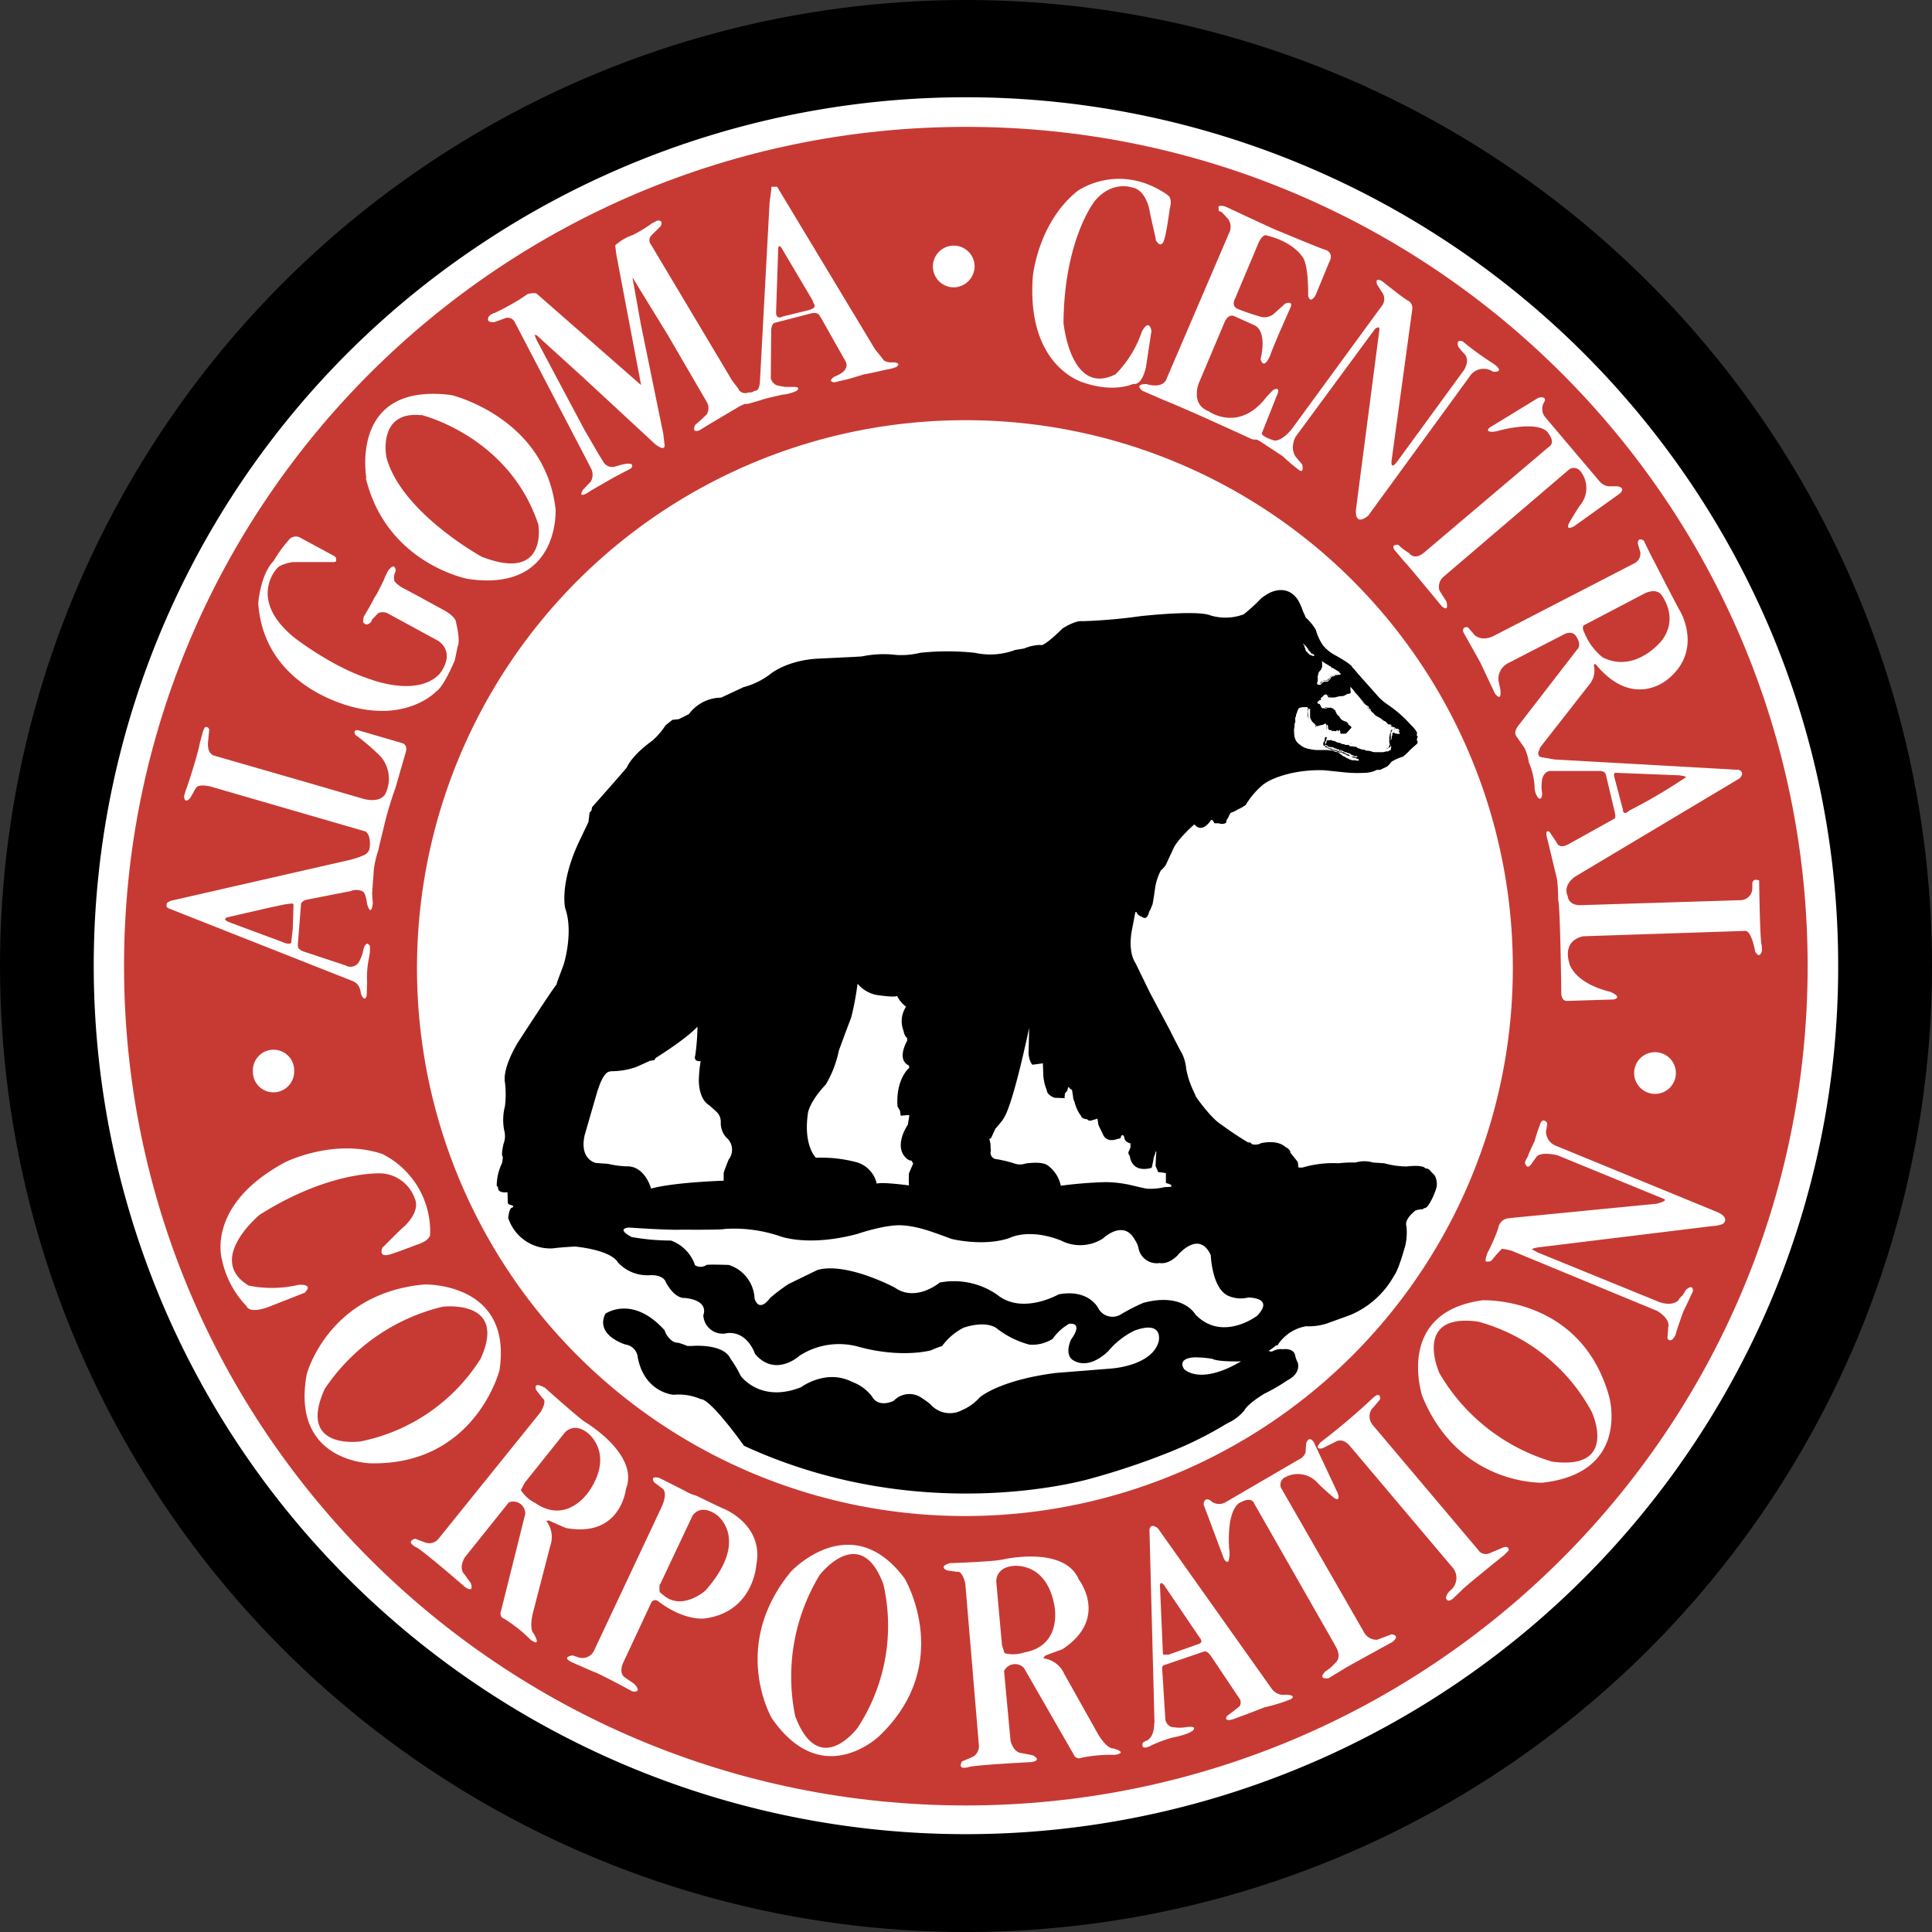
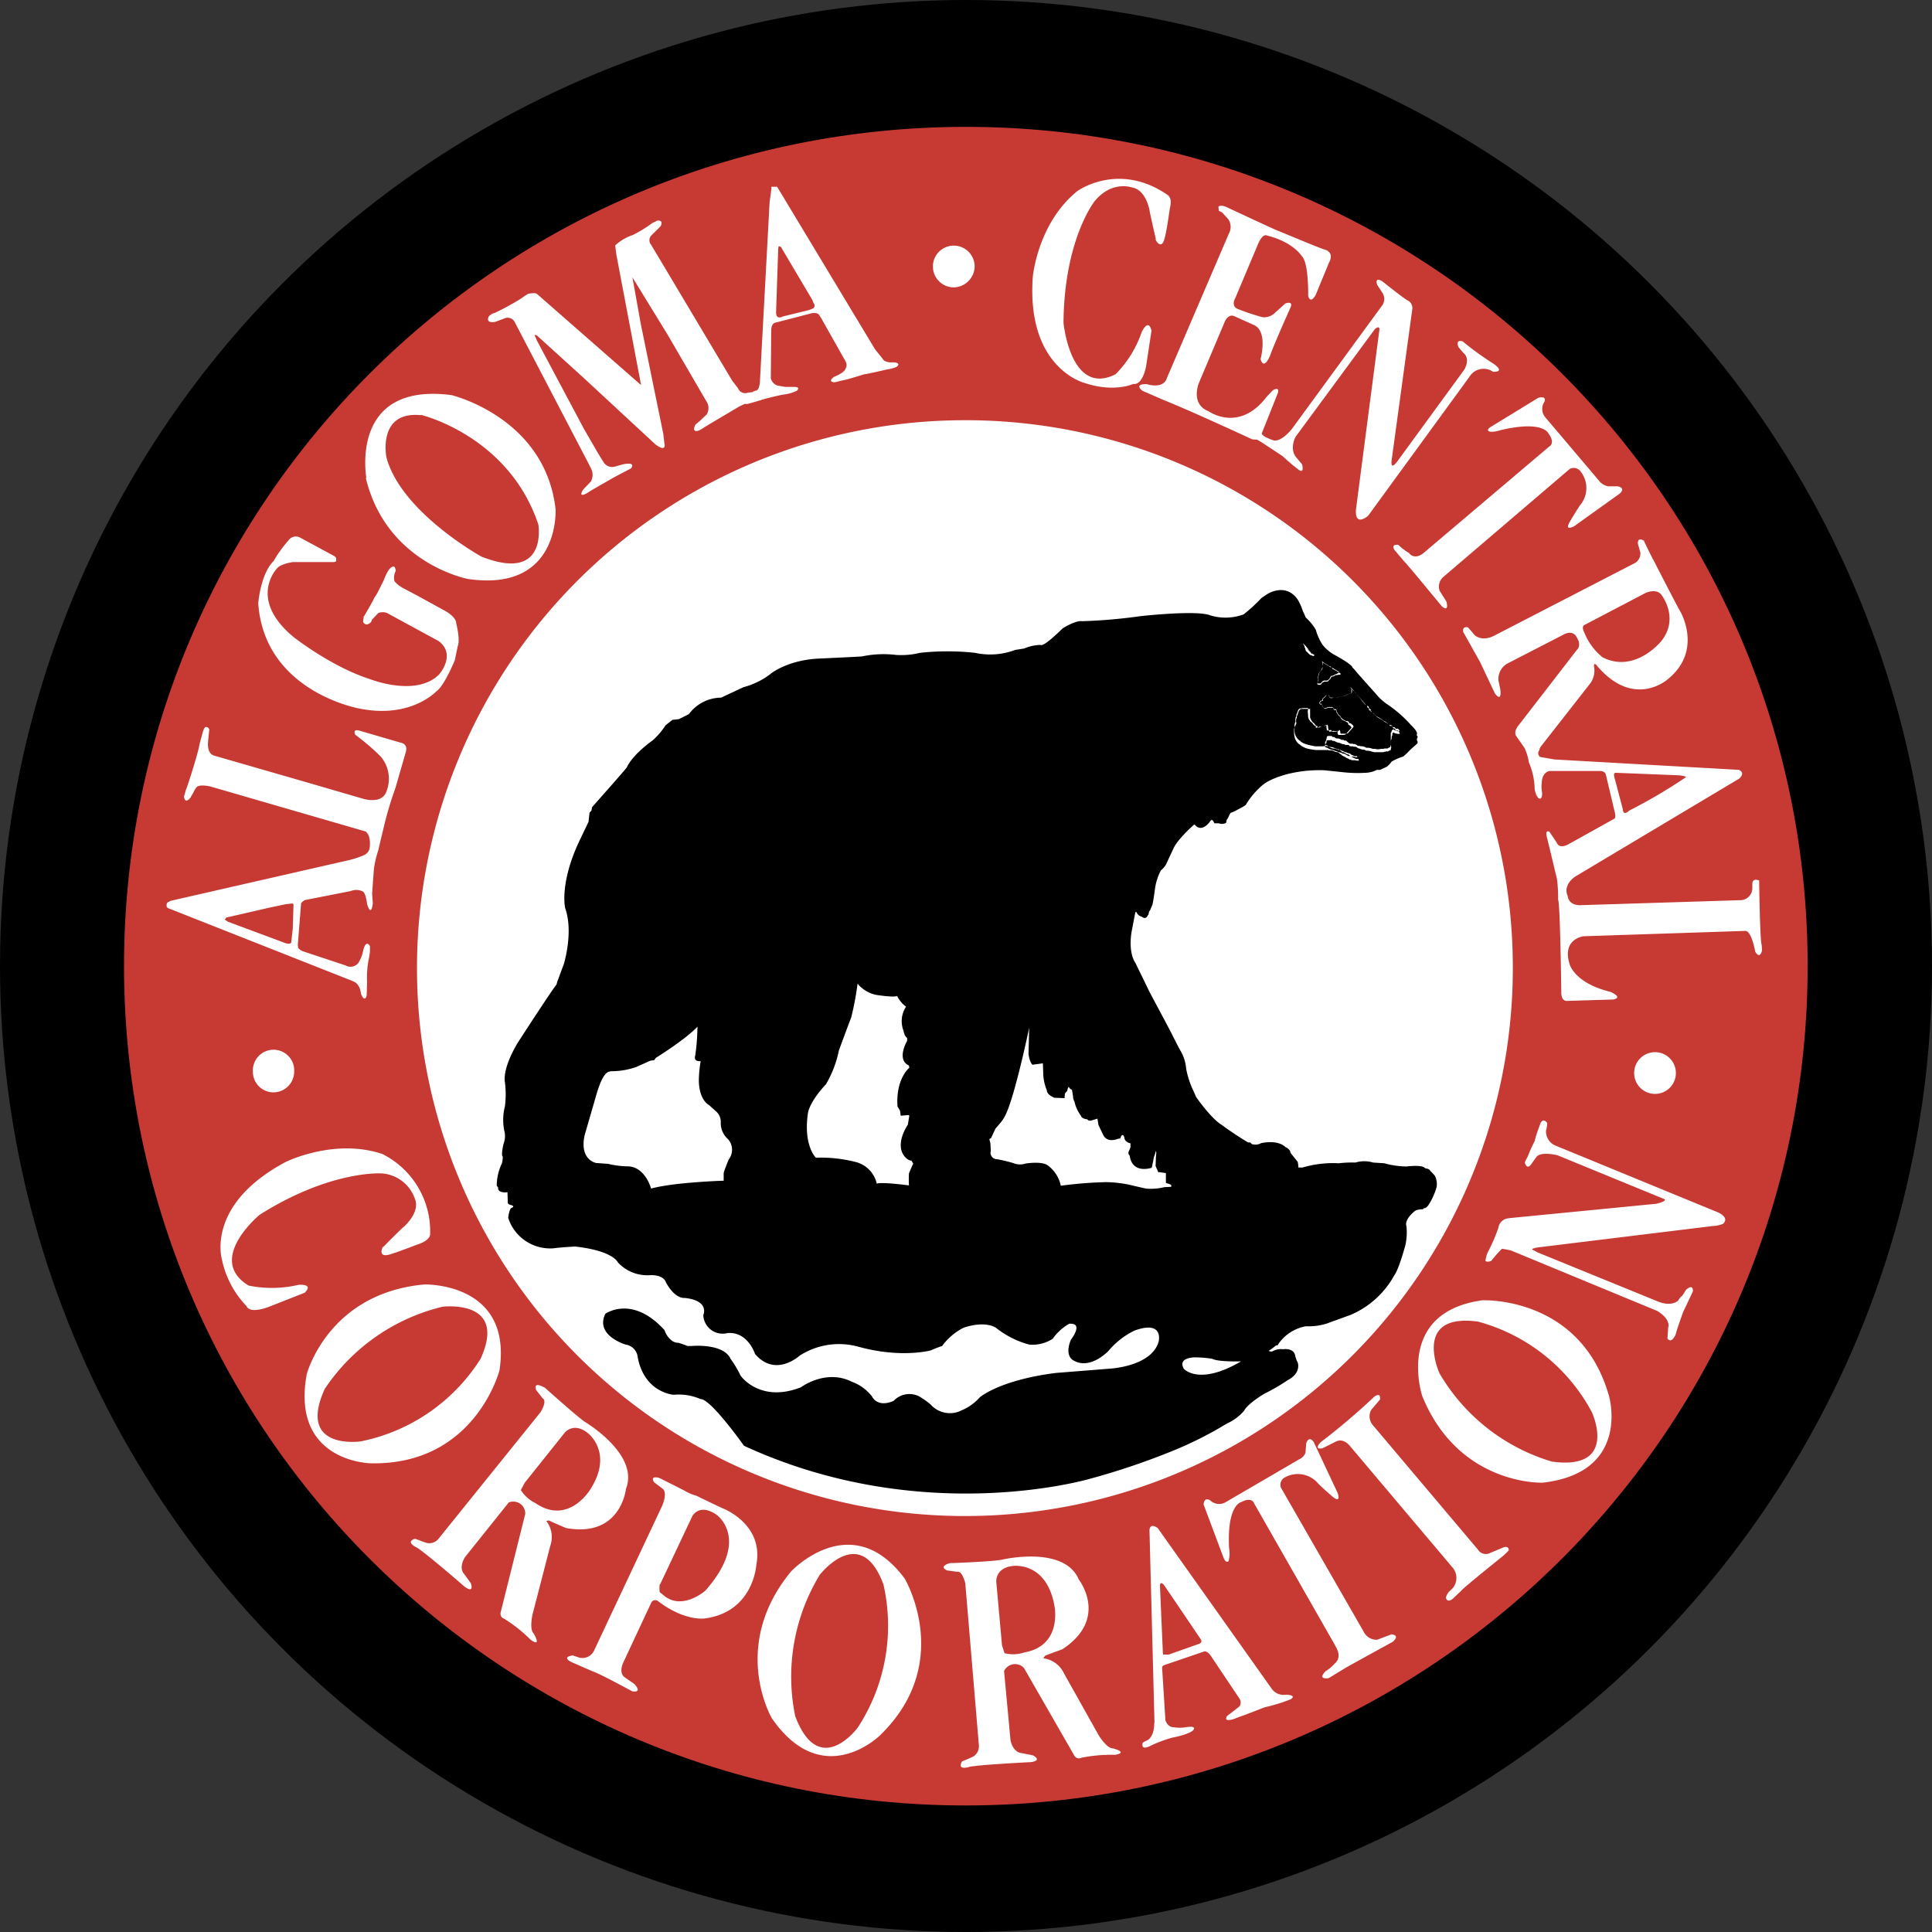
<svg xmlns="http://www.w3.org/2000/svg" viewBox="0 0 300 300" width="300" height="300">
  <rect x="0" y="0" width="300" height="300" fill="#333333" stroke="none" />
  <defs>
    <clipPath id="bz_circular_clip">
      <circle cx="150.0" cy="150.0" r="150.0" />
    </clipPath>
  </defs>
  <g clip-path="url(#bz_circular_clip)">
    <g id="Layer_1" data-name="Layer 1">
      <rect x="-1.5" y="-1.5" width="303" height="303" />
    </g>
    <g id="layer">
-       <path d="M287.71,150c0,75.71-61.66,137.1-137.77,137.1S12.23,225.77,12.23,150,73.89,12.9,149.94,12.9,287.71,74.34,287.71,150" fill="#fff" />
      <path d="M287.71,150h-2.28a133.66,133.66,0,0,1-10.65,52.47A135.76,135.76,0,0,1,54.21,245.28a134.45,134.45,0,0,1,20-207.07A135.72,135.72,0,0,1,274.78,97.53,133.66,133.66,0,0,1,285.43,150H290a138.46,138.46,0,0,0-11-54.25,140.26,140.26,0,0,0-258,0,139.51,139.51,0,0,0,0,108.5,140.4,140.4,0,0,0,228,44.32A138.59,138.59,0,0,0,290,150Z" />
      <path d="M280.69,150c0,72-58.54,130.35-130.75,130.35S19.26,222,19.26,150,77.8,19.7,150,19.7,280.69,78.08,280.69,150" fill="#c73a33" />
      <path d="M234.91,150.11a85.08,85.08,0,1,1-85.08-84.86,84.95,84.95,0,0,1,85.08,84.86M151.34,41.39a3.24,3.24,0,1,0-3.24,3.23,3.3,3.3,0,0,0,3.24-3.23m-105.66,125a3.23,3.23,0,0,1-3.23,3.23,3.19,3.19,0,0,1-3.18-3.23,3.21,3.21,0,1,1,6.41,0m214.55.22a3.24,3.24,0,1,1-3.24-3.23,3.24,3.24,0,0,1,3.24,3.23M54.77,152.34,26.06,141l-.17-.17s-.11-.56.17-.72l.44-.23,16.12-3.68,11.7-2.67a14.13,14.13,0,0,0,2.29-.78,1.5,1.5,0,0,0,.78-1s.28-1.73-.44-2.45l-.12-.17-24.14-7s-1.56-.39-2.12.06a3.38,3.38,0,0,0-.55.89l-.45.78s-.84,1.12-1-.17c0,0,.33-1.22.39-1.28s1.78-5.3,2.06-7l.45-1.67s.27-1,.55-.84a.47.47,0,0,1,.45.62s-.17,1.67-.17,1.78-.17,1.56.84,2l14.49,4.18L56.28,124s3,1,3.73-1.11a5.33,5.33,0,0,0-.89-5.41,34.58,34.58,0,0,0-3.23-2.84l-.73-.56s-.44-.84.5-.67l6.69,1.95s1,.17.67,1.39l-1.61,5.58a54.77,54.77,0,0,0-1.79,6s-.89,3.68-.89,3.74a16.24,16.24,0,0,0-.67,2.84l-.28,3.85.11,1.5s-.22,2.29-.89.11c0,0-.17-1.67-.67-1.95a2.3,2.3,0,0,0-1.89-.05l-7.08,1.39s-.67.34-.62.67l-.5,6.3.06.45a1.67,1.67,0,0,0,.78.55l6.58,2.18a1.53,1.53,0,0,0,2.06-.5,6.31,6.31,0,0,0,.72-2s.39-1.56,1-.5a6.85,6.85,0,0,1-.11,1.67,14.89,14.89,0,0,0-.33,3.9s-.06,2-.06,2.07-.28,1.17-.84-.12c-.11,0,0-1.56-1.28-2.06M56.5,95.92c-.11.11-.11.67-.11.67.5.83,1.22,0,1.22,0l.17-.39.95-1a1.8,1.8,0,0,1,1.39,0l8,4.35c2.79,2.12.06,5.18.06,5.18-3.57,3.57-10.71.73-10.71.73-6-1.9-11.87-6.53-11.87-6.53C38.43,93,43,88.28,43,88.28c.55-.73,2.45-1,2.45-1l6.3,0c.39,0,.45-.17.45-.17v-.39c0-.11-.23-.34-.23-.34l-5.46-2.95a1.4,1.4,0,0,0-1.73.5,19.8,19.8,0,0,0-2.29,3.18c-2.06,2.06-2.39,6.58-2.39,6.58C41.06,107.4,55.72,110,55.72,110c8,1.68,12-2.62,12-2.62,1.23-.78,2.9-4.85,2.9-4.85l.45-2.17c.44-1-.23-3.57-.23-3.57,0-1.12-2.06-2.12-2.06-2.12l-4.07-2.23-2-1.06a4.59,4.59,0,0,1-1.45-1.11,2.13,2.13,0,0,1,.17-1.56,1,1,0,0,0-.17-.67c-.39-.34-1,.61-1,.61a9.6,9.6,0,0,0-.67,1.45l-.78,1.56a8.5,8.5,0,0,1-.73,1.23c-.05.28-1.67,3-1.67,3m.39-21.69C60,87.55,72.67,89.9,72.67,89.9,87,92,86.27,79.08,86.27,79.08,84.66,64.81,70.1,61.35,70.1,61.35,54.16,59.29,56.89,74.23,56.89,74.23m34.9-1.45a2.12,2.12,0,0,1-.05,2L90.57,76c-.9,1.4.5.62.5.62l.72-.45c.06-.05,3.57-2.06,3.57-2.06L98,72.72c.78-1.11-1.29-.61-1.29-.61l-1.22.34a1.57,1.57,0,0,1-1.73-.62L93,70.61,90.73,66.7,83.37,52.88,83,52l.34.06,7.3,6.63L101.77,69c1.79,1.34,1.4-.11,1.4-.11l-.17-1.5L99.49,50.25,98.2,43.06l5.52,9,6,10.31a1.86,1.86,0,0,1,0,2l-1.06,1-.67.56c-.72,1.45.62.89.62.89l.44-.27,1-.62,4.79-2.84.84-.39c.22.11.89-.11.89-.11l1.56-.45c.28-.17,3.29-.84,3.29-.84a7.1,7.1,0,0,0,2.29-.61c.72-.67-.45-.61-.45-.61l-1.28,0c-.11,0-1.29-.22-1.29-.22a1.62,1.62,0,0,1-1-1.11l.06-7.31c0-1.34.67-1.34.67-1.34l5.57-1.45c1.12-.22,1.28.39,1.28.39l.23.34,3.68,6.52c.55.84.11,1.34.11,1.34-.17.67-1.79,1.28-1.79,1.28-1.11.84.12.84.12.84L131.1,59c.11.05,3.12-.89,3.12-.89.34,0,3.46-.73,3.46-.73a7,7,0,0,0,1.5-.39c.84-.61-.28-.72-.28-.72h-.72c-.89-.12-1-.39-1-.39l-.39-.51-.9-1.11L120.67,29h-.89l0,.33-.28,2.12L118,59.29c-.11,1.34-.56,1.39-.73,1.39a1,1,0,0,0-.44.22l-.67.06a1.19,1.19,0,0,1-1.56-.67l-.9-1.17L101.1,38a1.07,1.07,0,0,1,0-1.4l1.4-1.39c.22-.17.22-.61.22-.61,0-.45-.67-.34-.67-.34l-.78.39a20.34,20.34,0,0,1-3,1.84,7.56,7.56,0,0,0-2.74,1.62l.17,1.39,3.85,20.3L83.37,45.63c-.28-.23-1.39,0-1.39,0l-.34.22-.89.61a41.69,41.69,0,0,1-3.9,2.12,1.86,1.86,0,0,0-.95.56c-.56,1.17,1,.84,1,.84l1.67-.62a1.24,1.24,0,0,1,1.34.62L91.4,72Zm75.49-43.1c-6.18,5-6.91,13.33-6.91,13.33-1,14.16,8,16.44,8,16.44,4.63,1.57,7.59.17,7.59.17,1.5.22,2-2.73,2-2.73l.84-5.52c-.45-2.06-1.51.17-1.51.17a17.2,17.2,0,0,1-4.07,6.58c-7,3.51-8.08-8-8.08-8,.11-13,4.85-18.9,4.85-18.9,2.68-3.23,5.74-2.12,5.74-2.12,2.29.34,2.79,3.68,2.79,3.68.06.45,1,4.52,1,4.52-.55-1.06.73,2.23,1.34-.39.34-1.17.78-4.52.78-4.52.5-1.84-.39-2.12-.5-2.23-7.53-5.07-13.83-.5-13.83-.5M190.7,34a2.14,2.14,0,0,1,.11,2.29l-9.59,22.35c-.55,1.9-3.18,1-3.18,1-2.11,0-.61,1.06-.61,1.06l3.35,1.45c4.68,1.89,13.66,6.07,13.66,6.07l.78.06.67.39,3.29,2.17a29.31,29.31,0,0,0,2.34,2c1.11.94.67-.73.67-.73l-.84-1c-1.23-1.39-.17-3.29-.17-3.29L213.5,51.09c.9-.72.67.28.67.28l-3.62,27.77c-.17,2.78,1.9.94,1.9.94l15.72-21.57a2.58,2.58,0,0,1,3.68-.78c2.06.05,0-1.29,0-1.29A45.57,45.57,0,0,1,227.11,53c-1.23-.34-.61.94-.61.94l.72.84c1.23,1,.11,2.68.11,2.68L217,71.61c-1.23,1.67-.89-.28-.89-.28L219.3,48a1.32,1.32,0,0,0-.67-1.33c-.33-.06-4-3-4-3-1.28-.73-.78.55-.78.55l.84,1.29a1.76,1.76,0,0,1-.17,2.06L200.57,66.65c-1.78,2.12-2.79,1.73-2.79,1.73-2.06-.67-1.84-1.12-1.84-1.12l2.51-6.3c.22-1.06-.84-.33-.84-.33l-.94,1c-4.3,5.63-9,2.23-9,2.23-2.89-1.12-1.5-4.41-1.5-4.41l4-9.47c.61-1.34,1.45-.9,1.45-.9l3.12,1.4c2.17,1,1,5.29,1,5.29.55,1.84,1.5-.61,1.5-.61.73-2.06,3.18-7.47,3.18-7.47.39-1.06-.84-.56-.84-.56l-1.56,1.4a2.37,2.37,0,0,1-2,.72A35.14,35.14,0,0,1,192.26,48c-1.22-.45-.44-1.73-.44-1.73l3.62-8.59c.72-1.5,1.28-1.11,1.28-1.11,4.07,1,5.41,3.18,5.41,3.18,1.12,1.06,1,6.19,1,6.19.39,1.39,1.18-.17,1.18-.17l2.06-5c.89-1.62-.62-2-.62-2-.44-.06-7.41-3-7.63-3.07-1.29-.56-7.59-3.51-7.59-3.51-.94-.45-1.33-.12-1.33-.12l.05.67.5.23ZM221.37,85.6c-1.73,1.62-2.57.28-2.57.28a8.48,8.48,0,0,1-1.67-1.28c-1.23-.11-.61.78-.61.78l1.61,1.9c.11,0,5.74,6.85,5.74,6.85,1.23,1.06.73-.72.73-.72l-1.06-1.67a2,2,0,0,1,.61-2.18l19.57-16.72a1.3,1.3,0,0,1,1.73.39,4.14,4.14,0,0,1-.11,5.24c-.72,1.06-1.62,2.62-1.62,2.62-.83,1.5.73.61.73.61l7.08-5.07c1-.95-.39-1.12-.39-1.12h-1.45a2.36,2.36,0,0,1-1.23-.67l-8.47-10a2,2,0,0,1-.17-2.46c.39-1-.95-.61-.95-.61l-7.19,4.4c-1,.56-.5.79-.5.79.56.27,1.84-.17,1.84-.17,6.63-1.56,7.41.5,7.41.5,1.17,1.56.12,2.06.12,2.06L221.37,85.6M255.32,84c-1.06-.73-1,.39-1,.39l.39,1.39a1.7,1.7,0,0,1-1,1.73L232.13,98.65c-2.07,1.12-3.18-.06-3.18-.06-.17-.22-1-1.17-1-1.17-1-.22-.73.73-.73.73l.22.39,2.4,4.29,2.29,4.85c1.17,1.51.83-.67.83-.67l-.28-1.33a2.74,2.74,0,0,1,1.45-2.68L243,98.43c1.34-.56,1.78.44,1.78.44.9,1.4.11,2,.11,2l-9,11.65c-1,1.17-.44,1.79-.44,1.79l1.28,1.84a8.08,8.08,0,0,1,.67,2.23,11,11,0,0,1,.89,3.79,2.82,2.82,0,0,0,.56,1.73c.67.5.61-.78.61-.78a5.1,5.1,0,0,1-.06-1.56c.06-1.73,1.23-1.84,1.23-1.84h7.81c.89,0,.94.66.94.66l1.4,5.91c.17.9-.22.9-.22.9L243.72,131c-1.67,1-2-.17-2-.17l-1.12-1.67c-.83-.45-.33,1.11-.33,1.11.22.89,1.5,6.25,1.5,6.25a22.11,22.11,0,0,1,.17,3.18c.33.55.5,14.55.5,14.55.06,1.34.95,1.17.95,1.17l7.14-.22c1.56-.34-.45-1.18-.45-1.18-5.69-1.39-6.36-4.34-6.36-4.34-1.22-3.91,2.18-4.3,2.18-4.3l25.09-.83c1-.06,1.56,3.23,1.56,3.23.78,1.28,1.06-.22,1.06-.22l-.06-.84c-.28-.72-.39-10-.39-10-1.17-.45-1.06.61-1.06.61V138a1.87,1.87,0,0,1-1.89,1.78l-24.93.78c-1.78-.05-1.84-1.39-1.84-1.39-.83-1.84,1.18-3.07,1.18-3.07l25.48-15.22c1-1-.12-1.34-.12-1.34l-28.6-1.61-2.23-.39a.72.72,0,0,1-.11-1.06c-.06-.12.22-.56.22-.56l7.59-9.7a3.38,3.38,0,0,0,.66-2.79c0-.73.51,0,.51,0,5.8,6.75,11,2,11,2,5.46-4.46,1.89-10.49,1.89-10.49-.39-.61-4.07-7.8-4.07-7.8-.5-.89-1.56-3.12-1.56-3.12M59.45,179.22c-7.52-2.57-15.11,1.22-15.11,1.22-12.54,6.69-9.86,15.22-9.86,15.22a14.7,14.7,0,0,0,3.79,7.14c.61,1.39,3.79,0,3.79,0l5.24-2.06c1.51-1.45-.95-1.23-.95-1.23a18,18,0,0,1-7.75.11c-6.69-4.07,1.73-11,1.73-11,11.1-7,19-6.41,19-6.41a5.87,5.87,0,0,1,5.08,3.9c.94,2.12-1.73,4.41-1.73,4.41-.39.28-3.29,3.23-3.29,3.23.56-1.06-1.34,1.84,1.28,1,1.12-.34,4-1.45,4-1.45,2-.62,2.12-1.45,2.12-1.62a13.43,13.43,0,0,0-7.31-12.43M122.85,244c-9.59,11.6-3,22.81-3,22.81,7.91,11.43,16.78,2.67,16.78,2.67,11.65-11.26,3.85-24.36,3.85-24.36C132.21,234,122.85,244,122.85,244M65.92,199.45c-15,1.34-18.29,13.94-18.29,13.94-2.5,13.66,9.93,13.83,9.93,13.83,16.22.33,20-14.44,20-14.44,2.07-13.72-11.65-13.33-11.65-13.33m154.94,17.34c5.69,13.94,18.68,13.44,18.68,13.44,13.77-1.56,10.32-13.44,10.32-13.44-4.41-15.61-19.68-14.88-19.68-14.88-13.66,1.89-9.32,14.88-9.32,14.88M84.54,215.46c-1.89-1.06-1.28.39-1.28.39l1,1.28c.78.44-.34,2.17-.34,2.17L68.1,238.93a1.83,1.83,0,0,1-1.79.67c-.44-.11-1.84-.67-1.84-.67-1.67.5.28,1.39.28,1.39,1.45.89,7.42,6.08,7.42,6.08,1.56,1.11.94-.56.94-.56l-1-1.39c-1-1.06.11-2.68.11-2.68L79,233.3a1.86,1.86,0,0,1,2.56,1.78L77.8,250.14c-.34,1,.5,1.22.5,1.22a23.39,23.39,0,0,1,4.13,3.29c1.78,1.23.44-1,.44-1-.72-.67-.17-3-.17-3l2.74-10.59a4.1,4.1,0,0,0-.62-3.9l.45-.06c0,.06,2.62,1.17,2.62,1.17,8.53,1.56,9.31-6.08,9.31-6.08,2.12-5.4-6.41-10.42-6.41-10.42-1.28-.89-6.25-5.35-6.25-5.35m7.59,44.15c.94.28,6.07,3.07,6.07,3.07,1.68.22.28-1.17.28-1.17L97,260.45c-1-.72-.22-2.29-.22-2.29l4.35-9.31a.69.69,0,0,1,1.06-.22c4.18,3.18,7.25,2.68,7.25,2.68,7.58-1,8-8.31,8-8.31,1.22-6.3-5.13-8.75-5.13-8.75-.9-.39-4.19-2-4.19-2a6.84,6.84,0,0,1-1.72-.72c-.51-.28-4.07-2.06-4.07-2.06-1.57-.34-.73.72-.73.72l1.17.89c1.06.62,0,2.85,0,2.85L92.29,256.21a2,2,0,0,1-2.39,1.17c-.45-.16-1-.33-1-.33-1.89.33,0,1.11,0,1.11Zm55.53-16.89c-2.12.56-.61,1.17-.61,1.17l1.56.22c.83-.22,1.28,1.79,1.28,1.79L152,271a1.9,1.9,0,0,1-.83,1.73c-.4.22-1.79.78-1.79.78-.84,1.51,1.17.84,1.17.84,1.67-.34,9.54-.73,9.54-.73,1.89-.27.27-1.06.27-1.06l-1.67-.33c-1.45-.11-1.78-2-1.78-2l-1-10.76A1.9,1.9,0,0,1,159,259l7.69,13.38c.45,1,1.23.56,1.23.56a23.61,23.61,0,0,1,5.24-.45c2.12-.39-.34-1-.34-1-1,0-2.23-2.06-2.23-2.06l-5.35-9.54A4.12,4.12,0,0,0,162,257.5l.28-.4c.06-.05,2.68-1,2.68-1,7.3-4.79,2.56-10.82,2.56-10.82-2.23-5.35-11.82-3.12-11.82-3.12-1.45.34-8.08.56-8.08.56m31.61,24.81c0,2.51-1.28,2.79-1.28,2.79-.22.11-.5.28-.5.28-.39,1.45,1.39.39,1.39.39a22.49,22.49,0,0,1,3.18-1.17c2.62-.5,3.23-1.12,3.23-1.12.73-.83-1.11-.5-1.11-.5a5.74,5.74,0,0,1-1.9,0c-1,0-1.28-1.12-1.28-1.12l-.5-8a.45.45,0,0,1,.28-.51l6.19-2.11c.55-.23,1.17.78,1.17.78l4.29,6.41a1.13,1.13,0,0,1,.11,1.28c-.72.61-1.95,1.51-1.95,1.51-.67,1.06,1,.5,1,.5s1.29-.5,1.34-.5,3.51-1.34,3.51-1.34a26.38,26.38,0,0,0,4-1.23c1.06-.67-.67-.72-.67-.72a2.28,2.28,0,0,1-2.28-.95l-17.68-24.92c-1.28-.9-1.28.33-1.28.33l.78,29.94m28-12.1c1.28,1.95.05,2.79.05,2.79a6.34,6.34,0,0,1-1.5,1.28c-1.34,1.4.5,1.06.5,1.06l2.56-1.56c.06-.06,7.36-4.07,7.36-4.07,1.28-1.06-.16-1.17-.16-1.17l-2.24.84a2.23,2.23,0,0,1-2.11-1.29L198.9,231a1.29,1.29,0,0,1,.67-1.62,4.13,4.13,0,0,1,5.13,1c.89.89,2.28,2.07,2.28,2.07,1.34,1.05.73-.62.73-.62L204,223.93c-.78-1.11-1.17.17-1.17.17l-.11,1.45a1.78,1.78,0,0,1-1,1.06l-11.37,6.63a2,2,0,0,1-2.45-.28c-1-.55-1,.67-1,.67l3.07,8.2c.39,1,.78.61.78.61a4.11,4.11,0,0,0,.11-1.95c-.39-6.86,1.89-7.25,1.89-7.25,1.68-.89,2,.22,2,.22l12.55,22m18.17-12.15a2.48,2.48,0,0,1-.22,3.62,2.07,2.07,0,0,0-.73,1.17c.28,1,1.23,0,1.23,0l1.17-1.11c.11-.28,6.64-5.52,6.64-5.52l.72-.73c0-.89-1-.39-1-.39l-2,.84a1.42,1.42,0,0,1-1.78-.56l-16.34-19.35a2.08,2.08,0,0,1-.22-2.39l1.34-1.56c.16-1.34-.95-.39-.95-.39a101.89,101.89,0,0,1-8.25,7c-1.18,1.28.27.95.27.95l2.12-1.06c1.12-.56,2.07.61,2.07.61Zm8.92-54.14a1.74,1.74,0,0,0-1.73,1.51,27.41,27.41,0,0,1-1.67,3.84,4.76,4.76,0,0,0-.33,1.28c.39.28.94-.05.94-.05a18.19,18.19,0,0,1,1.62-1.84,12.35,12.35,0,0,1,1.45.28l22.64,9.36c2.23,1.34,1.73,2.57,1.73,2.57l-.12,1.73c.67.89,1.29-.67,1.29-.67.11-.61,1.17-3.51,1.17-3.51.56-1.12,1.5-3.18,1.5-3.18,0-1.28-1.11-.17-1.11-.17a9.13,9.13,0,0,1-.56.89,2,2,0,0,0-.61.73c-1.12,1-3,.22-3,.22l-18.85-7.69-.61-.34c-.78-.22.72-.44.72-.44L266,190.37a4.36,4.36,0,0,0,1.56-.34c1.11-1.06-.95-1.84-.95-1.84l-25.09-10.31a2.36,2.36,0,0,1-1.45-2.34,4.43,4.43,0,0,0,.17-1.18c-.84-1.05-1.17.45-1.17.45a21.26,21.26,0,0,0-.78,2.4,26,26,0,0,0-1.12,2.51,2.75,2.75,0,0,0-.39.83c.39,1.29,1.06.12,1.06.12l.72-1c.67-.95,3.29-.28,3.29-.28l16.45,6.75c.89.33-1.11.78-1.11.78l-22.81,2.23" fill="#fff" />
      <path d="M78.8,185.13s-1.56.22-1.45-.73l-.22-.28a8.18,8.18,0,0,1,.72-3.29s.17-.16.23-1.22c0,0-.34-.06.11-2a3.31,3.31,0,0,0,.11-2.06,8.48,8.48,0,0,1,.11-3.79,15.16,15.16,0,0,0,0-3.68s-.56-1.9,2-6.19c0,0,5.52-8.53,6-9l.12-.44s.89-2.4,1-2.68c0,0,1.57-5,.23-8.75,0,0-.89-3.62,2-10l1.62-3.4.17-1.45.28-.28.11-.56s5-5.63,5.41-6.19c0,0,.61-1.72,4-4.18a11.33,11.33,0,0,0,2-2.34l1.06-.84,1-.11,1.56-.78a6.28,6.28,0,0,1,5-2.56l3.46-1.62a11.83,11.83,0,0,0,4.13-2s2.56-2.23,7.69-2.45c0,0,6.08-.28,6.58-.33a16.41,16.41,0,0,1,5.35-.23,12.09,12.09,0,0,0,3.68-.33,39.7,39.7,0,0,1,8.53,0,11,11,0,0,0,6.25-.45l1.39-.22a6.88,6.88,0,0,1,2.57-.56s.22.56,3.4-2.56c0,0,2-1.29,3.06-1.12a83.17,83.17,0,0,0,9-.78s8.86-1,10.92-.11a8.14,8.14,0,0,0,5.13-.17,26.11,26.11,0,0,0,2.79-2.56l.84-.56s2.84-1.9,4.74.78a8.25,8.25,0,0,1,.83,1.84s.28.56.45,1a7.79,7.79,0,0,1,1.56,1.9,8.19,8.19,0,0,0,1.06,2.34,6.11,6.11,0,0,0,1.78,1.51s2.79,1.5,2.85,2l.28.28.61.73s2.67,3,2.73,3.06a8.21,8.21,0,0,0,1.84,1.68,19.49,19.49,0,0,1,3.57,3.12s1.06,1,1,1.39c0,0-.11.23,0,.34s.11.16.06.28-.17.39,0,.55c0,0,.11.34-.11.45l-1,.89a10.72,10.72,0,0,1-1.11,1.06l-.34.11a8.53,8.53,0,0,0-1.45.67,4,4,0,0,1-.72.78l-1.06.5h-.5A4.15,4.15,0,0,1,212,120a21.07,21.07,0,0,1-3.62-.11l-2.68-.28a20.54,20.54,0,0,0-4.91.39s-3.29.62-4.85,2a12.49,12.49,0,0,0-2.51,3,7.14,7.14,0,0,1-1.17.67,5.66,5.66,0,0,1-1.17.55l-.17.28s-.33.78-.44.78a2.28,2.28,0,0,1-.11.5,1.33,1.33,0,0,1-1.12.06h-.67l-.22-.39s-.22-.28-.39,0c0,0-1.28,2-2.45.61h-.12s-2.62,2.29-3.23,3.79c0,0-1,2.12-1.06,2.29a3.28,3.28,0,0,1-.84,1,8.6,8.6,0,0,0-.94,3s-.28,2.07-.39,2.35l-.23.55-.11.28-.17.23s-.11.61-.16.55-.23.84-1,.23a1.08,1.08,0,0,1-.78-.67s-.16-.17-.22.11l-.5,2.62s-.73,3.23.56,5.18l2.23,4.58,3.06,5.74s1.62,3.23,1.73,3.34a6.56,6.56,0,0,1,.84,2.74,13.91,13.91,0,0,0,1.11,3.4s.39.83.39.89,2.4,3.46,4,4.4a49,49,0,0,0,4.12,2.74h.34a1.2,1.2,0,0,0,.28.27,1.85,1.85,0,0,0,1.39-.16s2.51-.62,3.79.61c0,0,.73.28.78.89,0,0,1.06,1.34,1.12,1.4a6.16,6.16,0,0,1,.11.89h.61a16.85,16.85,0,0,1,5.63-.67,18.39,18.39,0,0,1,2.62-.11,4.7,4.7,0,0,1,2.74,0l1.72.11a13.44,13.44,0,0,0,3.46.5s2.51-.33,2.9.28c0,0,.67.06.78.39a9.28,9.28,0,0,1,.73.78,2.86,2.86,0,0,1,.27,1.73,10.48,10.48,0,0,1-1.11,2.56s-.45.84-.89.73l-.11.17s-1.12,0-1.4.39c0,0-1.56,1.22-1.17,2.28a9.42,9.42,0,0,1-.17,2.9s-1,3.74-1.72,4.68a14,14,0,0,1-6.75,6.14s-2.73,1-3.07,1.11l-.61.23a9.42,9.42,0,0,1-3.29.44,6.59,6.59,0,0,0-4.35,2.85c0,.16-.17.11-.28.11a11.41,11.41,0,0,1-1.11.83c-.17.06.44.23.61.06a2.7,2.7,0,0,1,1.56-.28s1.67-.28,1.9,1a4,4,0,0,0,.39,1.06s.61,1.62-1.56,2.74a29.35,29.35,0,0,1-3.63,2.11s-2.56,1.51-3.12,2.62a7.53,7.53,0,0,1-2.68,2,58.17,58.17,0,0,1-8.53,4.29,111.56,111.56,0,0,1-12.54,4.24s-26,7.81-53.92-5.07c0,0-5.18-7.31-6.74-7.25a8.49,8.49,0,0,0-4.18-.67s-4.52-.28-5.58-5.8a2.21,2.21,0,0,0-1.9-2S92.35,207.37,94,204c0,0,4.18-3,9.2,2.56a3.21,3.21,0,0,0,1,1.51,1.68,1.68,0,0,0,1.17.44s.89.28,1.39.5a3.65,3.65,0,0,1,.56,0s5-.5,6.13,2a16.8,16.8,0,0,1,1.56,2.62s3,4.29,9.37,1.78c0,0,3.85-2.9,7.92-.84a6.92,6.92,0,0,1,3.12,2.29s.78,1.78,3.34.67a3.36,3.36,0,0,1,3.91-.73,12.11,12.11,0,0,1,1.84,1.29,4,4,0,0,0,4.85.89,7.86,7.86,0,0,0,2.78-2s3-2.67,11.82-3.79l8.42-.67s6.42-.33,7.53-4.18c0,0,.89-3.4-3.74-1.73a12.36,12.36,0,0,0-4.07,3.18s-2.89,3.07-5.52,1.39c0,0-1.33-.72-.27-3.18,0,0,2.06-2.62-.28-2.45a7.87,7.87,0,0,0-2.57,2.34,5.81,5.81,0,0,1-3.62.9,14,14,0,0,1-5.13-2.57s-1.51-1.23-5.07-.06a9.41,9.41,0,0,0-3.35,2.85,15.09,15.09,0,0,0-1.73.67s-4.57,1.28-11.26-.56a11.3,11.3,0,0,0-9.14,1.39s-3.74,3.46-6.92-.27c0,0-1.11-3.52-4.29-3.24a3,3,0,0,1-3.74-2.79s1.06-2.28-2.95-2.67c0,0-1.4.22-2.85-2.4,0,0-.27-1.28-2.67-1.12a6.22,6.22,0,0,1-4.8-2s-.67-1.79-6.63-2.46c0,0-2.29.12-3.4.28a6.85,6.85,0,0,1-7-4.74s.17-1.5.56-1.56c0,0,.61-.22-.17-.44,0,0-.5-.06-.45-.45Z" />
      <path d="M202.35,99.93a4.26,4.26,0,0,1,.67.73l.17.33.33.34.17.22.17,0,.22.17-.05.11h-.17l-.45-.16-.28-.28-.16-.17-.17-.11-.06-.17-.05-.22-.11-.22-.06-.28Z" fill="#fff" />
      <path d="M202.35,99.93h0a1.29,1.29,0,0,0,.28.28,2.25,2.25,0,0,1,.39.45l.17.28.33.33.17.22.17.06.22.11v.11H204l-.45-.17-.27-.27-.12-.17-.16-.11-.06-.17-.22-.22-.11-.23-.06-.22-.17-.28h0l.17.34.06.22h0l.11.22.05.23.06.16h0l.17.11.11.17.33.28.45.17H204l.05-.17h0l-.22-.17-.17,0-.11-.23-.33-.33-.17-.28a6.65,6.65,0,0,0-.73-.67Z" fill="#fff" />
-       <path d="M205.25,102.66l.5.34.39.22.34.22.22.12v.11l.28.11.28.17.28.16.28.17.16.11,0,.17h-.22l-.28.11-.17.06-.28.16-.17.06h-.16l-.17.17-.06.16-.16.12-.17.16-.17.06-.11.06-.22-.06a.16.16,0,0,0-.11.06,1.08,1.08,0,0,1-.23.11s-.11.11-.16.11-.12.17-.12.17l-.11.11h-.22l-.22-.06.11-.22.05-.34V105l.06-.28.06-.28.16-.22.17-.17.11-.22.11-.28v-.9Z" fill="#fff" />
      <path d="M205.25,102.66h0l.45.34.39.22.33.22.23.06v.11h0l.28.11.27.17.28.17.28.17.17.11v.11l-.22.11-.23.11-.16.06h0l-.28.16-.17.06h-.17l-.16.22-.06.17-.11.11h0l-.17.17-.17.06-.11,0-.22,0h0a.17.17,0,0,0-.11,0,.82.82,0,0,0-.23.11l-.16.17a.7.7,0,0,0-.11.17h0l-.17,0h-.22l-.17,0,.11-.23.06-.39-.06-.28v-.16l.11-.28.06-.28.16-.22.17-.23.11-.22.17-.28V103l-.17-.34h0l.11.34v.11l.06.28v.22l-.11.28-.11.17-.17.17-.17.27-.05.28-.11.28v.28l.05.28-.11.33-.11.28.22.11H205l.17-.11h0a.91.91,0,0,1,.11-.16l.11-.12.06,0a.89.89,0,0,1,.22-.11h.06v0l.22,0h0l.11,0,.17-.06h0l.17-.22.17-.11h0l.05-.17.17-.22h.17l.16-.06.28-.17.17,0,.28-.06.28,0,.05-.17h0l-.17-.11-.27-.17-.28-.17-.28-.16-.28-.12v-.11h0l-.22-.11-.34-.22-.39-.23-.56-.33-.11-.06Z" fill="#fff" />
-       <path d="M209.71,106.68l.51.56.22.33.22.22.34.39.27.34.28.39.28.39.17.11.28.17v.11a1.35,1.35,0,0,0,.11.28l.17,0,.05.34.17,0,.22.23.28.22.22.28.34.22.22.11.28.17.45.34.33.16.22.23.23.22.28,0s.11,0,.11.06a1.23,1.23,0,0,0,0,.22l.17.11h.17l.11.17.11.17.17,0,.17.06.16.17.06.11.05.11-.11-.05-.22-.06-.22-.11-.11-.06-.12,0-.11-.12-.16.06-.12.11,0,.23-.06.16-.05.06-.06.22v.17l-.06.11v.89l.06.23v.16l-.11.23v.16l-.28.11-.17.12h-.33a.86.86,0,0,0-.28.11.91.91,0,0,1-.33,0l-.4.06h-.27l-.39-.06-.28,0-.34-.11-.33-.06-.34-.06-.28-.16-.27-.06-.23,0-.28-.06-.22-.06-.11-.11-.22-.11a.22.22,0,0,0-.12,0h-.27l-.06-.12h-.39l-.22-.05v-.06l-.17-.11-.28-.06h-.22l-.17-.11h-.22l-.28-.05V115l-.22-.05-.06-.06h-.17l-.22-.06-.22-.11-.17-.11h-.22l-.17-.11-.11-.06s-.5,0-.62.06l-.05.28V115l-.06.06-.11.22-.05.11v.23l.05.16.34.11.27.17.34.17.22,0,.23.12.39.11.33.11a.86.86,0,0,1,.28.11,1.7,1.7,0,0,0,.39.17,2.46,2.46,0,0,1,.28.16,1.37,1.37,0,0,1,.28.17s.11.11.16.11a2.57,2.57,0,0,0,.28.06c.06,0,.23,0,.28.11s.22.11.28.17a.36.36,0,0,0,.22,0,.41.41,0,0,0,.23.06h.22c.06,0,.11.17.11.17v.11h-.22a.27.27,0,0,1-.17-.06,1.29,1.29,0,0,1-.28,0h-.17a.53.53,0,0,1-.16-.06l-.23-.11-.16-.11-.11-.11-.17-.06-.22-.11-.17-.11-.22-.11-.23-.12.11-.27-.16-.12-.17-.11-.11-.11a.59.59,0,0,0-.17,0,.72.72,0,0,1-.22-.12l-.11,0-.23-.11-.33-.11h-.22l-.17-.06-.17-.06-.39-.05-.56.05s-.39-.05-.44,0l-.56.06s-2-.17-2.45-.89c0,0-1-.5-.78-2.34v-.23l.11-.39.05-.11-.05-.17v-.44l.11-.17,0-.22.12-.28.16-.5.17-.28.22-.11.39-.06h.73v1.12l0,.27.12.28.27.39.28.23.11.16.12.12.16.16h.17l-.05.23.05.11.22-.06.23-.11.39-.11.33-.06.22-.11.17-.11.11.22v.34l.06.22v.17l.22,0h.17l.06.17h.33l.11.11h.61l.12-.22.11.11.05.17v.22l.11.17h.84l.28-.06,1-1.06-.11-.22-.45-.33-.22-.06v-.22L209,112l-.22,0-.5-.28-.22-.28-.12-.23-.22-.16-.17-.23-.16-.33-.06-.28s-.11-.11-.17-.11A.53.53,0,0,1,207,110l-.17,0-.06-.17-.16,0h-.56l-.17,0-.22.11-.28.06-.22-.17-.11-.28-.12-.22-.22-.06-.17-.11.12-.22.22-.22h.22v-.34l.17-.11.22-.22.17-.17.17-.06.22.06.11.22.06.11.16.12H207l.39-.06.39-.11.39-.06.34,0,.28-.11.44-.23.34-.05.16-.12v-.33l-.05-.22Z" fill="#fff" />
      <path d="M209.71,106.68h0l.51.56.22.33.22.22.34.39.27.34.28.39.34.39.11.11.28.17h0v.11l.11.22h0l.17.06.05.33.23.06.22.22.28.22.22.28.33.23.23.11.28.17.44.33.34.17.28.22.22.22.28.06h.11s0,.11.06.11a.18.18,0,0,0,.05.11h0l.17.11h.17l.11.11.11.12h.17l.16,0,.17.17.06.11,0,.11h-.11l-.22,0-.23-.12-.11,0-.11-.06-.11-.11h0l-.17.06h0l-.11.11h0l-.05.17-.06.16-.06.06h0v.39l0,.11h0v.95l0,.22,0,.17-.06.22V116l-.28.11-.16.11H215c-.06,0-.11.06-.17.06a.6.6,0,0,1-.16,0h-.17l-.39.06h-.28l-.39-.06-.28,0-.33-.11-.34-.06-.33,0-.34-.17-.28-.06-.22,0-.28-.06-.22,0-.11-.12h0l-.23-.11h0a.18.18,0,0,0-.11-.05h-.28l0-.06h-.39l-.23-.06v-.05h0l-.16-.11L209,115h-.22l-.17-.11h-.22l-.23-.06v-.05h0l-.22-.06-.06-.05h-.39l-.16-.11-.17-.12h-.22l-.12-.11-.11-.05h-.28c-.16,0-.33,0-.39.11h0l-.05.28-.06.22,0,.06-.12.22-.05.11v.22l.05.17h0l.34.11.28.23.33.16.23.06.22,0,.39.12.28.11h.11s.11,0,.17,0a1.7,1.7,0,0,0,.39.17h0a.74.74,0,0,0,.22.11.52.52,0,0,0,.17.06.17.17,0,0,0,.11,0s.11.11.17.11.16.06.22.06.22.06.28.11a.42.42,0,0,0,.28.17l.22.11a.48.48,0,0,0,.28.06.36.36,0,0,1,.22,0l.06.06v0h0v.06l-.23.06h0a.53.53,0,0,0-.16-.06.61.61,0,0,1-.23-.06h-.16a.31.31,0,0,0-.17,0h0l-.17-.11-.17-.12-.11-.11h0l-.16,0-.23-.11-.16-.12-.23-.11-.22,0-.06-.11h0l-.16-.12-.17-.11-.11-.11a.59.59,0,0,0-.17,0,.72.72,0,0,1-.22-.12l-.11,0-.23-.11-.33-.11h-.22l-.17-.06-.17-.06-.39-.05-.56.05h-1a1.82,1.82,0,0,1-.34-.05c-.55-.11-1.78-.34-2.11-.84h-.06a2,2,0,0,1-.78-1.84v-.67l.11-.39.06-.11h0l-.06-.17.06-.44.11-.17h0l0-.22.12-.28.16-.45.17-.22L202,110l.39-.06h.73v.23l-.06.27.06.62,0,.28.12.33.27.39.28.22.11.17.12.11.16.17h.17l-.05.17h0l.05.11h0l.28-.06.22-.11.34,0,.33-.06.22-.11.17-.11.06.16v.28l.05.23v.16h0l.23.06h.16v.17h0l.39-.06.12.06h.61l.11-.17.06.11v.39h0l.11.17h.83l.28-.06.95-1.06-.11-.22-.45-.33h.06l-.06-.23h0l-.22-.11-.17-.11-.5-.22-.22-.28-.11-.23-.23-.16-.16-.23-.17-.27-.06-.28h0s0-.06,0-.06a.19.19,0,0,0-.11,0,1.2,1.2,0,0,1-.23-.06L207,110l0-.16h0l-.17-.06h-.56l-.17.06-.22.11-.28,0-.17-.16-.11-.23-.11-.28-.22,0-.17-.06.11-.22.17-.22h.22l.06-.34.17-.11.22-.22.17-.17.16,0,.23,0,.05.17.06.11h0l.17.11h.27l.28,0h.39l.39-.12.39-.05.34-.06.28-.11.44-.22.34-.06.16-.11.06-.33-.06-.28-.11-.28h0l.06.33,0,.28v.28l-.16.11-.34.06-.44.22-.28.11-.34.06-.39.05-.39.12-.39,0-.28.06h-.22l-.17-.11,0-.12-.06-.22h0l-.22,0h0l-.17,0h0l-.17.22-.22.23-.17.11h0v.33h-.22l-.22.23-.11.22.16.11h.23l.11.22.11.28.22.17.28-.06.22-.11.17,0h.56l.11,0v.17h0l.17.06.17,0a.17.17,0,0,0,.11.06l0,0h0l.06.28.17.34.16.22.23.17.11.22.28.28.5.28.22,0,.22.11.06.23h0l.22,0,.39.34.06.22-.89,1-.28.06h-.78l-.11-.11v-.22l-.06-.17h0l-.11-.11h0l-.11.22h-.62l-.11-.06h0l-.33.06-.06-.17h-.22l-.22,0v-.12l-.06-.22v-.28l-.11-.22h0l-.22.11-.23.11-.33.06-.34.11-.22.06-.22,0v0l.05-.23h-.16l-.17-.16-.11-.12-.11-.16h0l-.28-.23-.23-.39-.11-.27,0-.28v-1.06h-1l-.39,0-.22.11-.17.28-.16.5-.12.28,0,.23-.11.16h0v.51l.05.16-.05.11L201,113l-.06.23v.44c0,1.51.84,1.9.84,1.9h0a2.9,2.9,0,0,0,1.45.72,10.36,10.36,0,0,0,1.06.17h1l.56,0,.39,0,.16.06.17,0h.22l.34.11.22.12.11,0a1.2,1.2,0,0,0,.23.06.19.19,0,0,1,.11,0l.05.06.11.11.17.11.17.11.11.12.22.11.23.11.16.11.23.11.16.06.12.11h0l.16,0,.23.12H210a.18.18,0,0,1,.11,0h.23a.73.73,0,0,1,.28.06.6.6,0,0,1,.16,0H211v-.11h0a.91.91,0,0,0-.12-.17s-.16,0-.22,0a.58.58,0,0,1-.28-.06l-.22-.11a1,1,0,0,1-.28-.17.66.66,0,0,0-.28-.11s-.22,0-.28,0a.55.55,0,0,0-.16-.11,2.08,2.08,0,0,1-.28-.17.52.52,0,0,0-.17-.06l-.11,0h0a2.31,2.31,0,0,1-.39-.17,2.13,2.13,0,0,1-.28-.06l-.28-.11-.33-.11-.28-.11-.28-.06-.34-.11-.28-.17-.33-.11-.06-.11v-.22l.06-.11.11-.23.06-.05h0v-.23L206,115h.06c0-.06.17-.06.33-.06h.28v-.06h0l.11.06.17.11h.22l.23.11.22.11.22.06H208l.06.06h0l.22.05v.06h0l.28.05h.17l.16.12h.23l.27,0,.12.06v.11h0l.27.05h.34l.06.06h.33l.22.11.11.11.23.06.28.11.22.06.28,0,.28.17.33,0,.34.06.33.11.28.06.44,0h.28l.39,0h.17c.06,0,.17,0,.22-.06a.71.71,0,0,1,.17,0,.17.17,0,0,0,.11-.06h.34l.16-.11.28-.11v-.17l.06-.22V116l-.06-.22V115l.06-.17.06-.11h0v-.22l.05-.22.06-.06,0-.17v-.16l.11-.11.12-.06.11.11.11.06.11,0,.22.06.23,0h.16l-.05-.16-.06-.11-.17-.23-.16,0-.17-.06-.11-.11-.11-.17h-.17l-.11-.11h.05a.22.22,0,0,1-.05-.11.17.17,0,0,0-.06-.11c0-.06,0-.06,0-.06h-.06l-.28,0-.22-.23-.28-.22-.33-.17-.45-.33-.28-.17-.22-.11-.34-.22-.22-.28-.28-.23-.22-.22-.17,0,0-.39-.17-.06h0a.16.16,0,0,0-.06-.11c0-.06-.05-.06-.05-.11l-.06-.06v-.11h0l-.33-.17-.12-.11-.33-.39-.28-.33-.28-.34-.33-.39-.22-.22-.28-.34-.62-.61v-.11Z" fill="#fff" />
      <path d="M94.75,166.34a11.71,11.71,0,0,0,4.07-.67l2.12-.95.66-.11.23-.34s4.68-2.9,6.47-4.85a33.62,33.62,0,0,1-.34,4.46s-.39,1,.84.89a19.22,19.22,0,0,0-.28,2.79s-.17,3,1.62,4.07l1.11,1a2.13,2.13,0,0,1,.67,1.67,3.31,3.31,0,0,0,1.11,2.57,2.47,2.47,0,0,1,.12,3.18s-.73,1.78-.78,2.11v1.18s-7.59.22-11.27,1.22c0,0-.94-3.57-3.84-3.45a14.74,14.74,0,0,1-2.85-.39l-1.67-.12c-.06.06-2.84-.39-1.95-4.35l2-6.91c0,.17.83-3.07,2-2.95" fill="#fff" />
      <path d="M141.8,180.67s-.66,1.5-.66,1.56a18,18,0,0,0,0,1.84s-4.08-.56-5-.28a4.48,4.48,0,0,0-3.45-3.4,21.59,21.59,0,0,0-6-.62s-2-1.89-1.22-7c0,0,.22-1.67,2.79-4.41a17.13,17.13,0,0,0,2-5.24s1.84-5,1.9-5.07a45,45,0,0,0,1-5.3,5.19,5.19,0,0,0,2.85,1.73s2.84.45,3.29.17a4.69,4.69,0,0,0,1.39,1.67,4.08,4.08,0,0,0-.39,3.74s.11.83.56,1.11l0,.45s-1.56,2.62,0,3.68l.28.16.06.34s-2.12,1.67-1.84,6l.39.67.11.78,1.23-.11.11.11-.23,1.39s-1.89,2.68-.72,4.63c0,0,.56.95,1.28.95Z" fill="#fff" />
      <path d="M159.81,159.59s-2.28,11-3.79,13.77a6.1,6.1,0,0,1-.78,1.12l-.67.78-.44.94-.23.51-.28.16.17.67.06,1.17a1,1,0,0,0,.94,1.29,20.73,20.73,0,0,1,2.57.61,2.69,2.69,0,0,0,1.9.06s2.45-.4,3.4.27a5.21,5.21,0,0,1,2.06,3.18,64.92,64.92,0,0,1,7-.56,19.19,19.19,0,0,1,3.57.39s2.34.56,2.73.62a9,9,0,0,0,2.79-.23l1.06-.05V184l-.33-.16-.39-.11-.11-.06v-1.51L180,182l-.12.06-.27-.61-.17-.39.05-1.34.06-.78-.06-.23-.16.56-.17.45-.11.67s-.11.44-.11.5-.11.44-.11.44-3,1.06-3.41-1.89a.55.55,0,0,1-.11-.73l.23-.55v-.62s-.9-.16-.95-.89c0,0-.17-.72-.5-.22l-.12.33-.5.11s-1.45.62-2.12-.55l-.78-1.62-.16-1s-.12.05-.73.22c0,0-.61.28-.83-.11,0,0-.9-.06-1-.56a5.61,5.61,0,0,1-1-2.17,1.77,1.77,0,0,1-.23-.84l-.16-1-.28-.17s-.22-.22-.22-.34a2.14,2.14,0,0,0-.17.34s-.06.39-.17.44-.33.39-.28.45-.05.33-.05.33l.05.23-1.61-.06s-1.18-.44-1.18-1.17a7.24,7.24,0,0,1-.55-2.4l-.06-1.78-.78.11-.84.11s-.44-.33-.61-1.67Z" fill="#fff" />
-       <path d="M97.93,192s-2.29-1.17-.28-1.39c0,0,6.19.44,8.19.33,0,0,6.36.06,6.69-.11a22.14,22.14,0,0,1,8.53,1.11s4.3,1.73,12.05-.33c0,0,4.35-1.51,7-1.34s4.9,1.12,7.69,2.12c0,0,5,1.23,9-.17,0,0,2.9-1.56,7.91.39a6.54,6.54,0,0,0,6.53-.28s3.23-3.12,5,.23a3.42,3.42,0,0,1,.56,1.33,2.88,2.88,0,0,0,3.29,2.23s1.28.34,2.79-1.22c0,0,3.29-4,5.13,0,0,0,.17,5.13,2.68,6.3a4.84,4.84,0,0,0,3.12.28s4.18-.06,1.39,2.84c0,0-5.41,4.13-9.59-.22,0,0-1.89-3.46-8.08-1.79A30.11,30.11,0,0,0,174.2,204a2.51,2.51,0,0,1-3.68-.89s-1.45-3-6.14-2.12c0,0-5.63,3.23-9.53.06a11.76,11.76,0,0,0-8.92-1.9s-3.68,3.12-7,.78c0,0-7.47-4-12-2.73l-4.46,2.17a29.67,29.67,0,0,0-2.9,2.18s-1.61,2.39-2.4.11a5.74,5.74,0,0,0-4-5.24s-3-.11-3.46,0a1.62,1.62,0,0,1-1.78.05,6.2,6.2,0,0,0-3.74-3.84,34.25,34.25,0,0,1-6.18-.56" fill="#fff" />
      <path d="M185.52,210.77s-2.74,0-1.68,1.79c0,0,2.34,2.67,8.87-1.17,0,0-3.51.11-4.46-.39a16.86,16.86,0,0,0-2.73-.23" fill="#fff" />
      <path d="M35.15,142.47l6.8-1.56,2.39-.5.95-.11s.28-.06.28.22-.11,3.68-.11,3.68l-.22,2s.11.5-.84.28l-9-3.35-.5-.33Zm30.21-78C58.56,63.8,60,71,60,71c2.29,8.58,14.78,15.44,14.78,15.44,10.37,4.07,8.81-5,8.81-5C79,67.65,65.36,64.42,65.36,64.42m55.15-15.89c0,1.22,1.06.61,1.06.61l4.07-1,.55-.22a.49.49,0,0,0,.17-.78l-.22-.56-4.74-8a.49.49,0,0,0-.5-.34l-.06.39-.33,9.82M246.12,97c-.67.22-.11,1.22-.11,1.22a9.44,9.44,0,0,0,2.84,3.85c5.08,2.57,9.15-2.56,9.15-2.56,2.84-3.63-.06-7.2-.06-7.2-.84-1-2.45-.22-2.45-.22L246.12,97M252,125.69c.05,1.12,1,.17,1,.17a82.16,82.16,0,0,0,8.81-5.19c-.06-.16-1.06-.28-1.06-.28l-9.87-.39c-.39,0-.22.62-.22.62l1.34,5.07M68.71,202.91a30.6,30.6,0,0,0-18.29,12.77c-4.35,9.59,5.58,8.14,5.58,8.14A28.67,28.67,0,0,0,74.62,211c4.29-9.37-5.91-8.09-5.91-8.09m12.15,28.44a5.62,5.62,0,0,0,2.29,2.06c5.07,3.46,8.42-2,8.42-2,3.85-5.85-.34-8.92-.34-8.92-2.23-1.73-3.56,0-3.56,0l-6.19,7.75-.62,1.17M102.44,246a4.79,4.79,0,0,0,0,1.23l.83.67c2.85,2.11,6.25-.9,6.25-.9,7.08-8,1.78-11.76,1.78-11.76-2.68-1.9-3.79.17-3.79.17l-5,10.59m53.47,10.7a5.37,5.37,0,0,0,3.07-.11c6-1.06,4.68-7.25,4.68-7.25-1.23-6.91-6.41-6.18-6.41-6.18-2.79.27-2.62,2.45-2.62,2.45l.89,9.87.39,1.22m24.64.23h.84l4.74-1.68c.67-.27.17-.83.17-.83l-5.63-8.31c-.67-.72-.62.17-.62.17l.45,10.37Zm-53.3-12.44a30.44,30.44,0,0,0-3.84,22c3.73,9.87,9.7,1.79,9.7,1.79a28.92,28.92,0,0,0,4-22.25c-3.57-9.65-9.87-1.51-9.87-1.51m96.18-31.33a30.19,30.19,0,0,0,17.51,13.77c10.42,1.4,6.18-7.69,6.18-7.69a28.46,28.46,0,0,0-17.67-14.05c-10.26-1.4-6,8-6,8" fill="#c73a33" />
    </g>
  </g>
</svg>